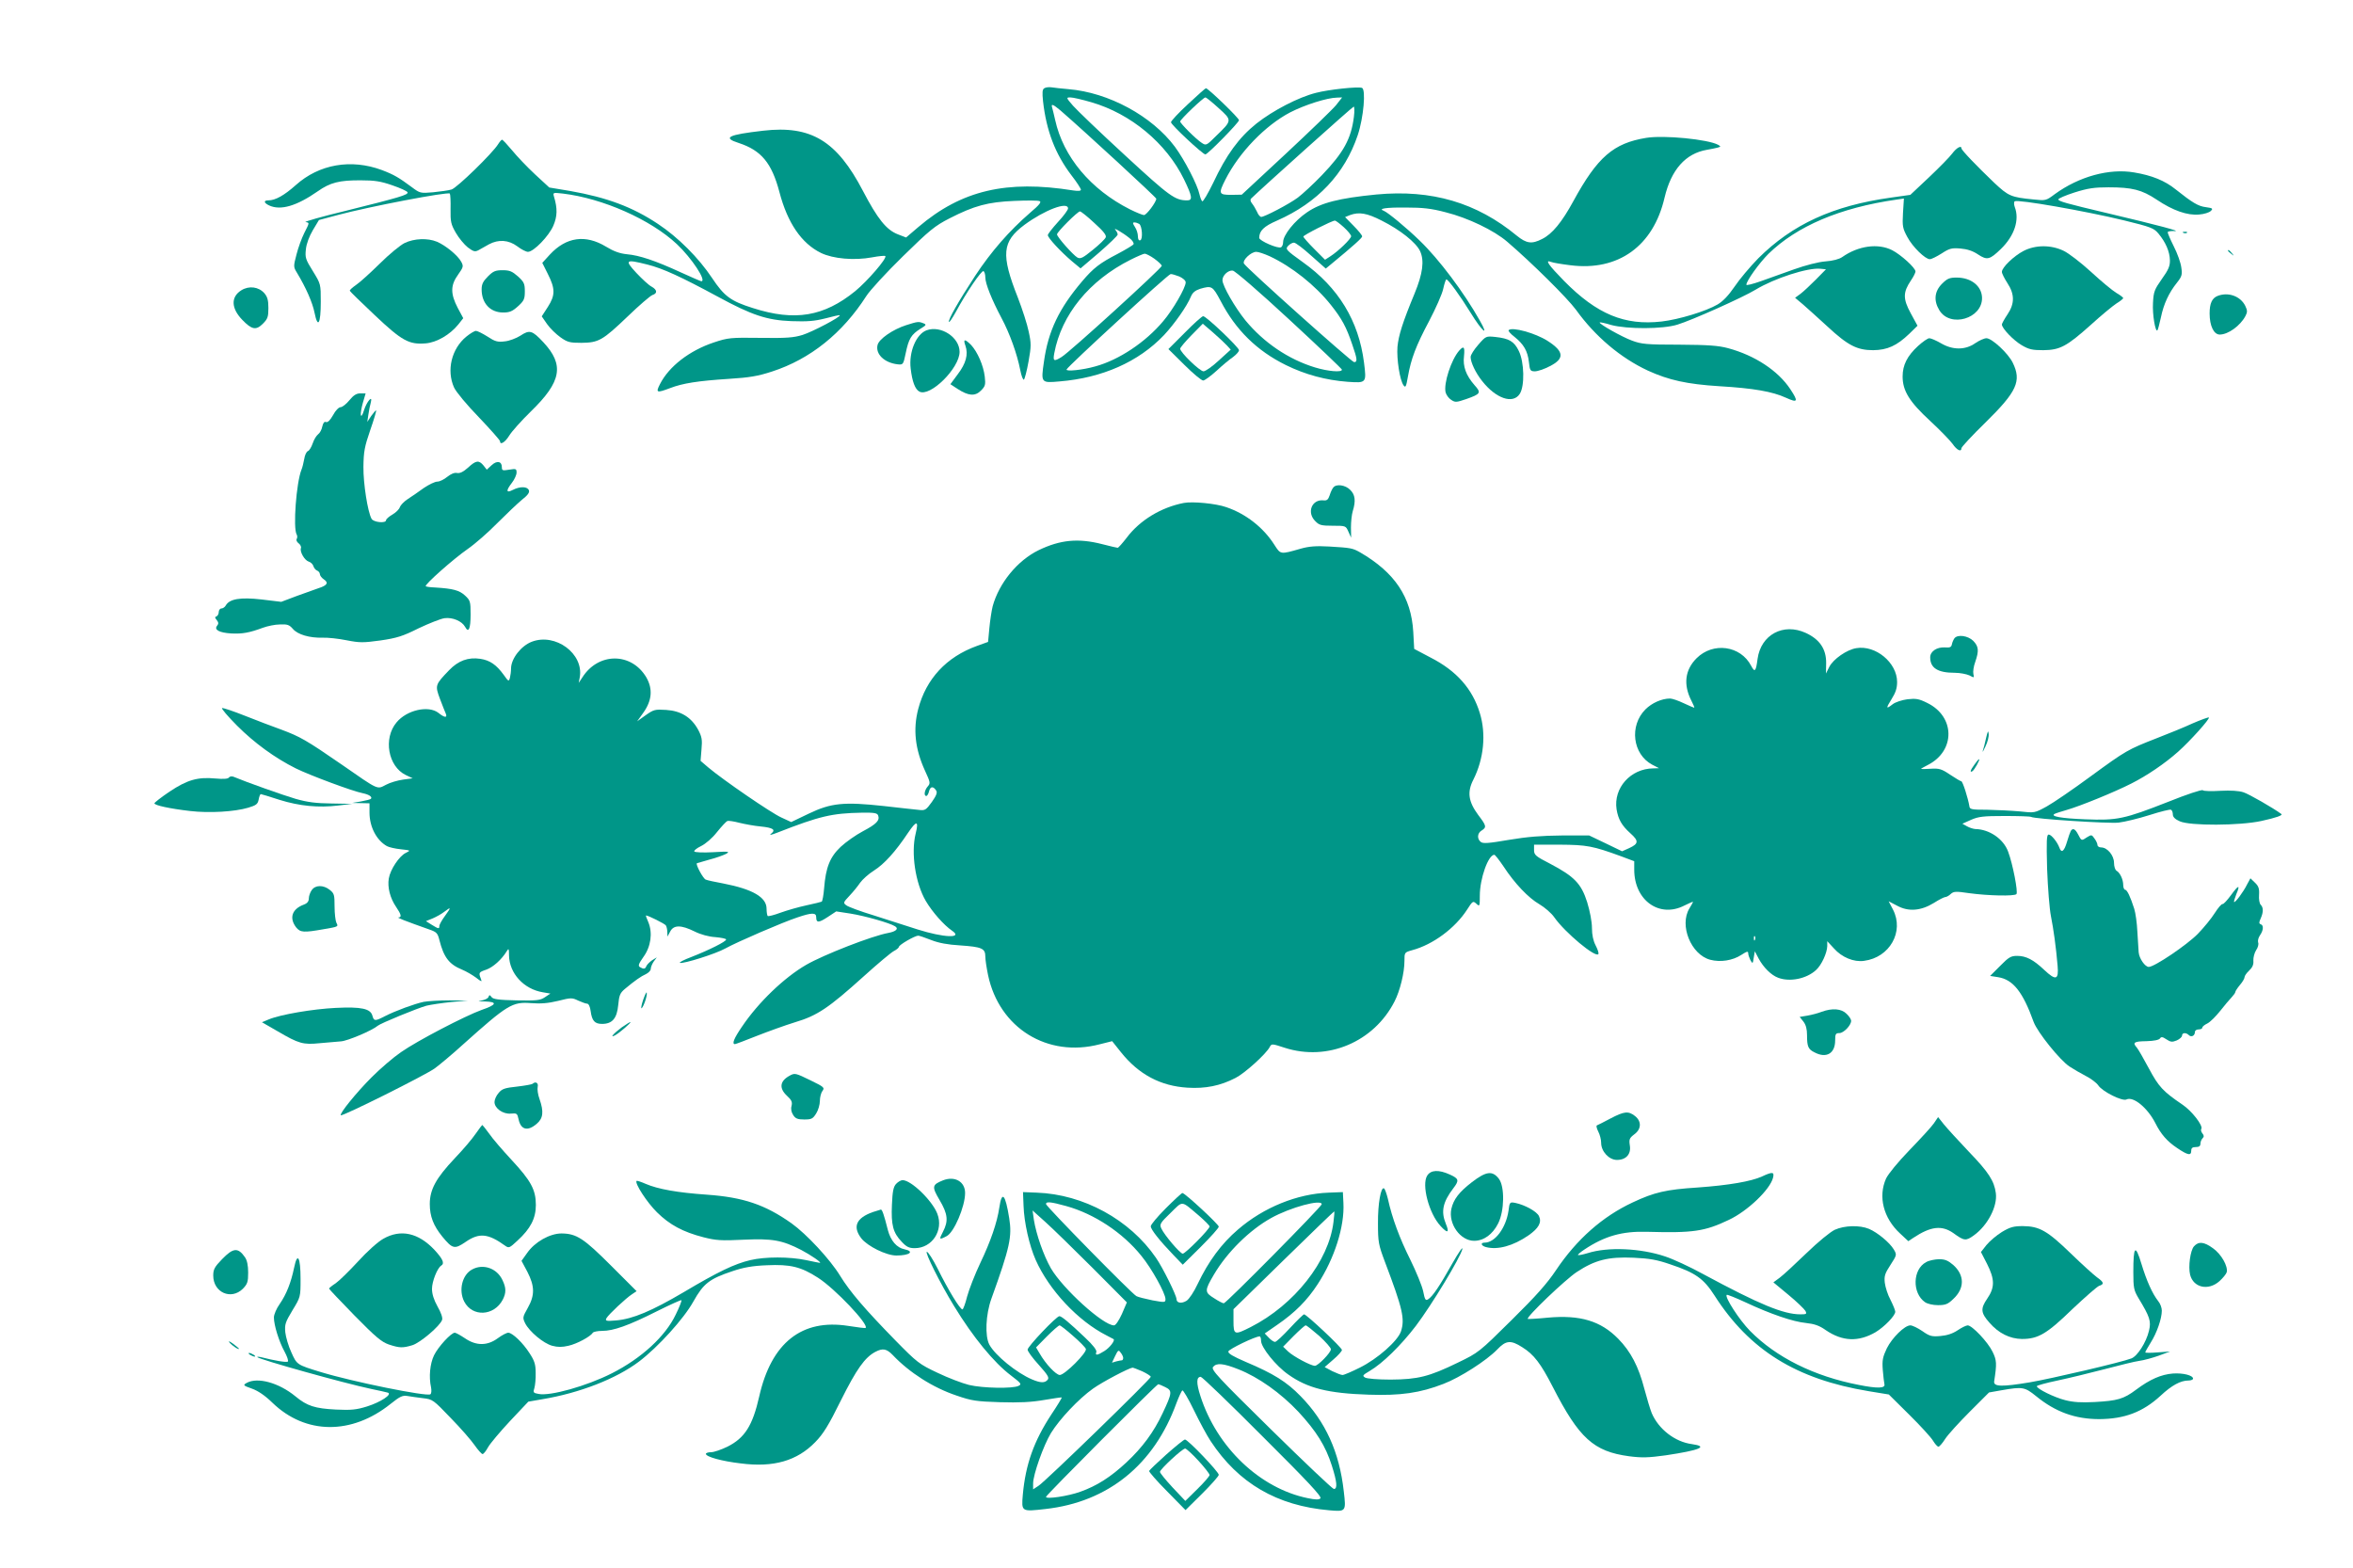
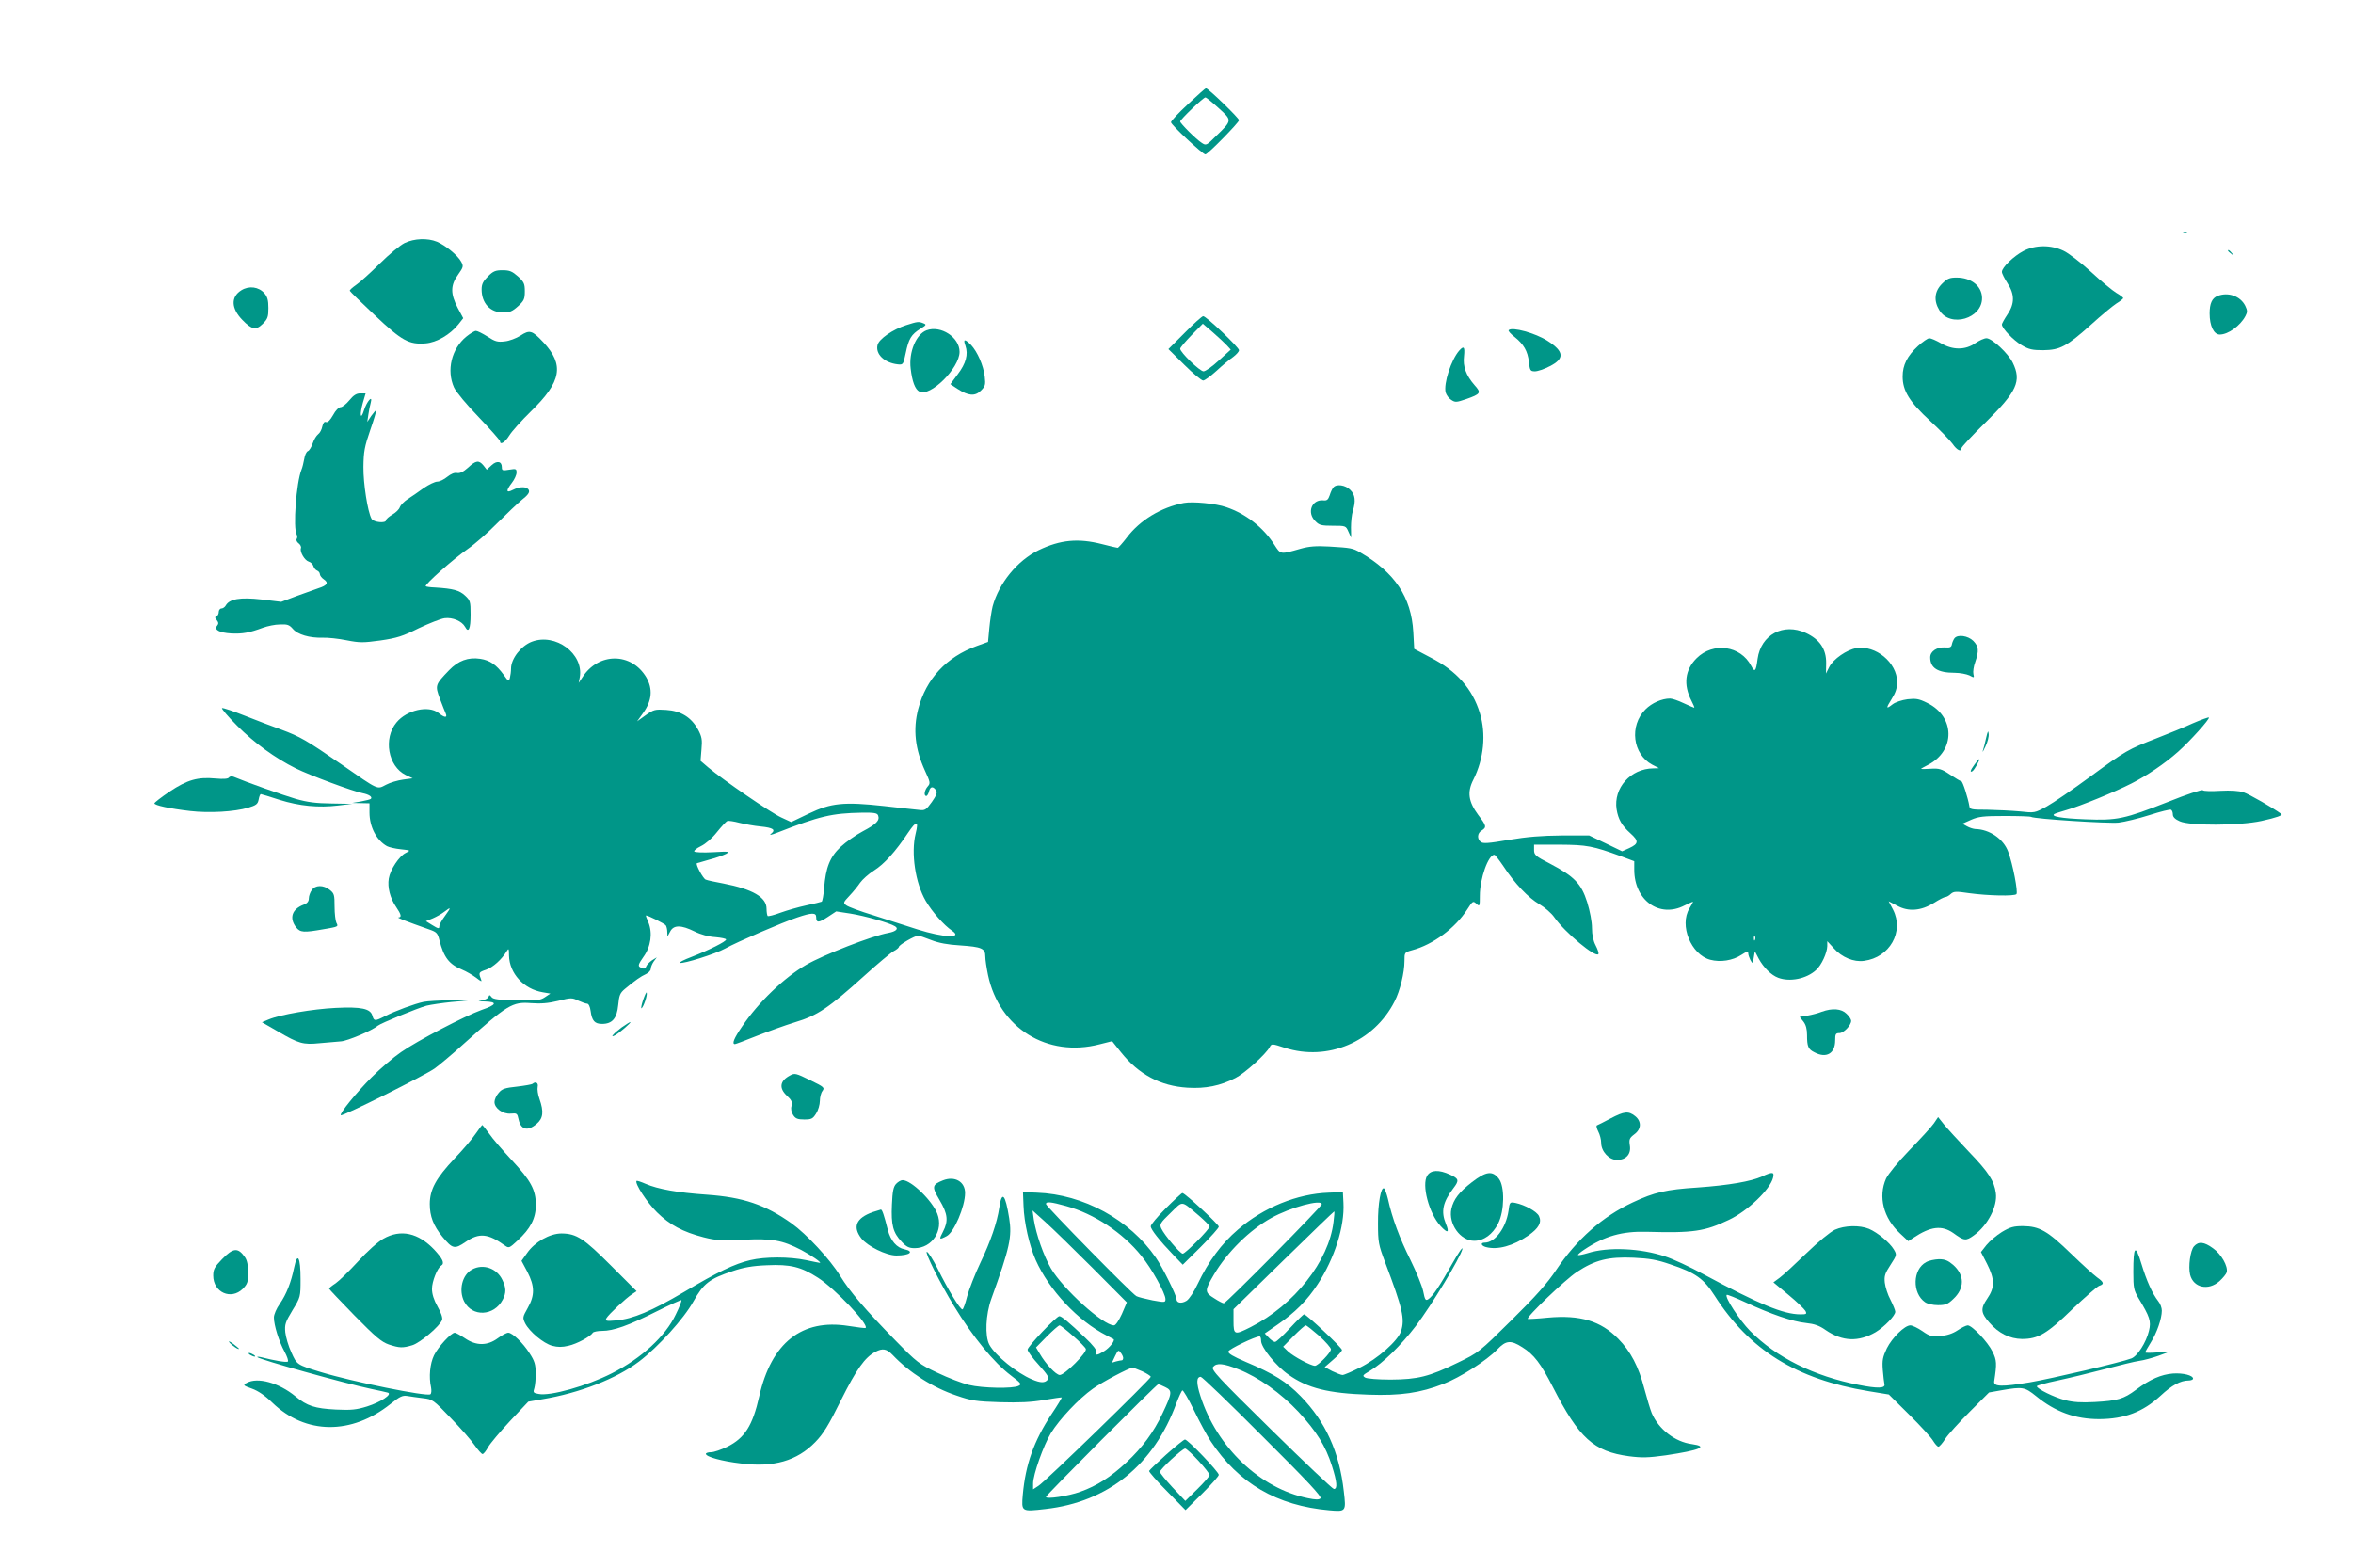
<svg xmlns="http://www.w3.org/2000/svg" version="1.0" width="1280pt" height="853pt" viewBox="0 0 1280 853" preserveAspectRatio="xMidYMid meet">
  <g transform="translate(0,853) scale(0.1,-0.1)" fill="#009688" stroke="none">
-     <path d="M5681 8050 c-11 -6 -12 -23 -7 -71 18 -160 66 -286 154 -402 29 -37 52 -73 52 -79 0 -7 -15 -8 -42 -4 -362 58 -607 1 -841 -198 l-68 -58 -44 17 c-63 24 -111 84 -191 237 -142 272 -282 357 -542 327 -192 -22 -224 -38 -133 -67 122 -40 179 -108 221 -267 44 -168 120 -279 226 -331 66 -32 182 -42 278 -24 37 7 69 10 72 7 11 -11 -97 -136 -164 -191 -170 -138 -328 -165 -556 -92 -121 38 -156 64 -222 163 -73 110 -186 223 -295 295 -138 92 -278 144 -477 179 l-114 19 -78 72 c-43 40 -99 99 -125 131 -26 31 -50 57 -54 57 -3 0 -13 -11 -21 -24 -29 -48 -225 -239 -254 -247 -16 -5 -61 -11 -100 -15 -69 -6 -72 -5 -116 28 -70 52 -97 68 -163 93 -167 62 -341 32 -468 -82 -63 -56 -111 -83 -149 -83 -28 0 -25 -14 5 -28 62 -28 148 -3 263 77 68 48 118 61 237 60 72 0 106 -5 169 -27 44 -15 81 -32 83 -38 5 -14 -44 -28 -337 -101 -129 -31 -227 -59 -218 -61 22 -4 23 -1 -7 -60 -14 -28 -33 -80 -42 -116 -17 -65 -17 -68 2 -99 50 -83 85 -163 96 -218 18 -89 34 -61 34 59 0 97 0 97 -43 167 -40 64 -43 74 -38 119 3 30 18 70 38 104 l33 55 105 28 c168 45 596 127 607 116 3 -4 5 -42 4 -84 -1 -70 2 -83 29 -130 16 -28 46 -64 65 -79 31 -23 39 -25 58 -15 12 7 38 21 57 32 52 28 107 24 154 -11 22 -17 48 -30 58 -30 31 0 114 86 138 142 22 51 23 94 4 157 -7 24 -7 24 48 18 217 -26 477 -141 620 -275 80 -75 164 -202 133 -202 -3 0 -54 22 -113 49 -137 63 -223 92 -292 98 -39 4 -72 16 -113 41 -112 68 -217 53 -306 -43 l-41 -45 30 -60 c41 -81 41 -116 0 -180 l-33 -51 29 -42 c16 -23 49 -55 73 -72 38 -27 51 -30 114 -30 94 1 115 13 253 145 62 60 122 111 133 115 29 9 26 29 -5 46 -14 7 -51 41 -82 74 -66 71 -60 76 59 46 85 -21 186 -68 384 -175 184 -100 267 -128 400 -133 88 -3 125 0 185 15 41 11 76 19 78 17 8 -8 -148 -90 -202 -107 -49 -15 -88 -18 -230 -16 -162 2 -175 1 -253 -25 -132 -44 -244 -130 -293 -227 -24 -47 -18 -49 56 -21 68 26 149 39 319 50 112 7 159 15 235 40 207 67 383 208 513 411 19 30 108 127 198 215 146 143 174 166 254 207 135 69 209 89 352 95 67 3 129 3 138 -1 12 -4 0 -20 -52 -64 -113 -98 -211 -210 -298 -342 -94 -144 -147 -238 -143 -251 2 -5 18 19 37 53 58 108 141 229 151 223 6 -3 10 -19 10 -34 0 -34 35 -121 88 -221 45 -84 85 -196 102 -283 6 -31 15 -55 20 -52 4 3 16 47 25 98 15 83 15 99 1 163 -8 40 -35 123 -59 185 -93 235 -86 305 36 396 110 81 237 129 237 89 0 -8 -25 -42 -55 -74 -30 -33 -55 -65 -55 -71 0 -15 71 -91 131 -142 l47 -39 101 86 c55 48 101 92 101 98 0 7 -6 18 -12 25 -17 18 39 -14 76 -44 16 -12 26 -28 22 -34 -4 -6 -43 -29 -86 -52 -97 -50 -132 -77 -193 -149 -126 -148 -185 -271 -208 -437 -17 -116 -16 -117 84 -108 233 19 430 106 569 252 57 61 125 157 147 211 9 21 23 32 50 41 63 18 67 16 111 -66 82 -158 197 -271 355 -349 106 -52 217 -82 336 -91 103 -7 103 -7 89 105 -29 227 -139 408 -333 546 -92 66 -96 71 -80 88 9 10 23 18 32 18 9 0 51 -32 94 -71 l79 -70 28 23 c125 103 170 144 170 152 0 6 -21 32 -47 58 l-46 47 27 11 c49 18 92 11 172 -30 100 -50 187 -119 209 -166 24 -52 15 -122 -30 -231 -65 -157 -87 -227 -93 -290 -5 -67 13 -182 33 -209 11 -15 14 -9 24 48 17 96 43 166 116 303 35 67 70 145 76 174 6 28 14 51 17 51 11 -1 73 -86 133 -183 62 -101 102 -134 49 -41 -86 153 -222 334 -327 435 -72 70 -174 154 -195 162 -34 12 11 19 119 18 93 0 139 -5 218 -26 120 -30 262 -98 334 -160 132 -113 327 -306 374 -370 105 -146 243 -262 391 -331 114 -52 213 -74 389 -85 186 -11 289 -29 363 -63 64 -29 68 -21 23 47 -66 100 -193 184 -339 223 -52 14 -107 18 -265 19 -179 0 -206 3 -257 22 -57 21 -182 92 -176 99 2 2 31 -4 63 -14 86 -23 280 -23 360 2 79 24 356 148 425 190 102 62 284 121 353 114 l30 -3 -54 -55 c-30 -30 -67 -65 -84 -78 l-30 -22 44 -37 c24 -21 84 -75 133 -120 111 -103 161 -128 248 -128 77 1 128 24 196 89 l45 44 -37 68 c-43 79 -42 114 1 178 14 20 25 43 25 49 0 20 -80 92 -127 116 -77 39 -184 24 -271 -37 -17 -12 -51 -21 -92 -24 -39 -3 -108 -21 -170 -43 -58 -21 -140 -50 -182 -65 -43 -15 -78 -24 -78 -19 0 21 70 118 120 168 155 151 389 251 696 295 l41 6 -5 -79 c-4 -72 -2 -83 24 -131 29 -54 97 -120 122 -120 9 0 37 14 64 31 43 28 55 31 103 27 36 -3 67 -13 95 -32 50 -33 64 -29 125 30 73 71 102 158 75 228 -5 14 -5 28 0 31 18 11 380 -52 595 -104 147 -36 162 -42 187 -72 39 -47 61 -98 62 -144 1 -32 -8 -53 -44 -103 -40 -57 -45 -69 -48 -130 -4 -62 13 -161 24 -149 3 3 11 34 19 70 15 73 43 134 88 190 26 33 29 43 23 82 -3 25 -21 76 -41 115 -19 38 -34 73 -33 77 2 5 19 7 38 6 37 -2 -82 30 -365 97 -229 54 -266 65 -268 75 -1 5 38 22 88 38 73 23 108 28 185 28 128 0 181 -13 262 -67 89 -60 168 -87 231 -81 27 2 55 11 63 19 14 13 11 16 -26 21 -42 5 -73 24 -165 97 -58 47 -129 76 -226 92 -135 23 -299 -22 -431 -118 -48 -36 -50 -36 -116 -29 -123 12 -136 18 -214 91 -93 89 -178 177 -178 187 0 18 -27 3 -50 -28 -14 -19 -71 -77 -127 -130 l-101 -95 -106 -15 c-315 -44 -535 -145 -721 -330 -45 -46 -103 -115 -129 -154 -33 -48 -62 -79 -92 -97 -65 -38 -211 -82 -305 -93 -202 -23 -352 40 -530 220 -87 89 -107 118 -71 104 9 -4 56 -12 105 -18 260 -33 451 104 512 368 36 152 114 240 230 260 22 4 49 9 59 12 17 5 18 6 3 15 -55 30 -295 54 -392 38 -178 -29 -265 -104 -396 -344 -62 -114 -115 -179 -170 -206 -56 -29 -85 -25 -138 18 -218 180 -463 252 -763 224 -204 -20 -302 -45 -378 -97 -68 -46 -130 -124 -130 -162 0 -12 -5 -25 -11 -28 -15 -10 -119 35 -119 51 0 38 25 63 97 94 220 97 368 254 439 465 32 96 45 249 23 257 -22 8 -181 -9 -250 -27 -96 -24 -234 -96 -324 -167 -95 -76 -164 -170 -236 -324 -28 -57 -54 -102 -59 -99 -4 3 -11 20 -15 38 -11 52 -81 187 -134 259 -125 167 -360 295 -579 313 -37 3 -78 8 -92 10 -14 2 -32 0 -39 -5z m255 -76 c215 -62 409 -223 505 -420 45 -93 48 -114 17 -114 -66 0 -95 21 -338 245 -135 124 -262 246 -283 270 -38 44 -38 45 -14 45 14 0 65 -12 113 -26z m1332 -16 c-18 -22 -141 -141 -273 -264 l-240 -223 -57 -1 c-68 0 -71 6 -32 83 75 148 217 295 353 366 80 41 200 79 254 80 l28 1 -33 -42z m-1499 -29 c136 -118 521 -473 521 -480 0 -18 -53 -89 -67 -89 -7 0 -42 14 -76 31 -214 108 -363 286 -407 486 -6 26 -13 56 -16 66 -8 25 3 21 45 -14z m1596 -35 c-15 -119 -56 -194 -174 -317 -47 -49 -106 -103 -131 -122 -47 -35 -181 -105 -199 -105 -6 0 -17 12 -23 28 -7 15 -19 35 -27 45 -9 11 -11 21 -5 27 63 61 551 499 558 500 4 0 5 -25 1 -56z m-1412 -577 c49 -44 67 -67 62 -78 -3 -9 -35 -40 -70 -68 -54 -44 -67 -51 -84 -42 -23 13 -111 112 -111 126 0 13 112 125 125 125 5 0 41 -28 78 -63z m1357 -23 c22 -20 40 -42 40 -49 0 -14 -70 -82 -114 -110 l-28 -18 -59 59 c-32 32 -59 63 -59 67 0 8 156 87 172 87 4 0 26 -16 48 -36z m-1113 18 c16 -10 21 -84 6 -89 -8 -3 -13 5 -13 22 0 14 -7 37 -16 50 -13 20 -13 25 -3 25 8 0 19 -4 26 -8z m710 -176 c121 -57 248 -158 333 -265 59 -74 84 -120 116 -215 28 -80 29 -96 10 -96 -13 0 -585 511 -599 536 -10 18 38 64 67 64 12 0 44 -11 73 -24z m-628 -13 c22 -16 40 -33 41 -39 0 -13 -499 -468 -545 -496 -42 -26 -48 -23 -40 20 39 210 190 396 415 509 36 18 71 33 77 33 7 0 31 -12 52 -27z m735 -332 c157 -145 286 -268 286 -272 0 -16 -77 -9 -146 12 -145 44 -279 135 -379 256 -56 69 -125 188 -125 219 0 26 31 55 56 52 13 -2 144 -115 308 -267z m-599 235 c20 -9 35 -22 35 -32 0 -29 -69 -149 -123 -212 -96 -114 -240 -210 -368 -245 -70 -20 -161 -29 -157 -17 6 17 553 519 566 519 7 1 28 -6 47 -13z" />
    <path d="M6463 7964 c-51 -47 -93 -92 -93 -99 0 -14 173 -175 187 -175 13 0 183 174 183 186 0 12 -168 174 -180 174 -3 0 -47 -39 -97 -86z m166 -22 c74 -67 75 -66 -13 -151 -53 -53 -55 -54 -79 -38 -30 19 -117 106 -117 116 0 11 126 131 137 131 5 0 37 -26 72 -58z" />
    <path d="M11878 7263 c7 -3 16 -2 19 1 4 3 -2 6 -13 5 -11 0 -14 -3 -6 -6z" />
    <path d="M2201 7208 c-24 -12 -85 -62 -135 -112 -51 -50 -108 -102 -129 -116 -20 -14 -36 -28 -34 -32 1 -4 62 -63 135 -132 149 -141 187 -161 277 -154 61 5 133 47 179 104 l26 33 -30 56 c-40 77 -40 123 2 181 29 41 30 46 17 70 -18 34 -85 89 -132 109 -51 21 -124 18 -176 -7z" />
    <path d="M11008 7165 c-54 -28 -118 -90 -118 -114 0 -9 14 -36 30 -61 40 -61 40 -112 0 -171 -16 -24 -30 -49 -30 -54 0 -21 62 -86 108 -113 39 -23 58 -27 117 -27 91 1 127 20 259 138 56 51 119 103 139 116 20 12 37 26 37 29 0 4 -17 17 -38 29 -20 12 -82 63 -137 114 -56 51 -122 102 -150 115 -69 33 -153 32 -217 -1z" />
    <path d="M12120 7166 c0 -2 8 -10 18 -17 15 -13 16 -12 3 4 -13 16 -21 21 -21 13z" />
    <path d="M2654 7026 c-26 -26 -34 -42 -34 -70 0 -76 47 -126 117 -126 35 0 50 6 81 34 33 30 37 40 37 81 0 41 -4 51 -37 81 -32 28 -45 34 -84 34 -39 0 -51 -5 -80 -34z" />
    <path d="M10564 6986 c-41 -41 -46 -92 -14 -144 59 -97 235 -45 232 69 -2 63 -59 109 -138 109 -39 0 -51 -5 -80 -34z" />
    <path d="M1313 6951 c-58 -36 -56 -98 5 -161 52 -54 75 -58 112 -21 26 26 30 37 30 85 0 43 -5 61 -22 81 -31 35 -83 42 -125 16z" />
    <path d="M12063 6920 c-30 -12 -43 -41 -43 -95 0 -68 23 -115 55 -115 46 0 112 48 140 101 11 21 11 30 -1 55 -26 53 -93 77 -151 54z" />
    <path d="M6445 6720 l-89 -89 87 -86 c47 -47 93 -85 102 -85 8 0 41 24 73 53 31 29 72 63 90 75 17 13 32 29 32 37 0 15 -178 185 -195 185 -6 0 -51 -40 -100 -90z m230 -70 l20 -22 -65 -59 c-35 -33 -73 -59 -83 -59 -20 0 -127 103 -127 123 0 6 28 39 62 74 l61 62 56 -48 c31 -27 65 -59 76 -71z" />
    <path d="M4929 6761 c-72 -23 -147 -75 -155 -107 -13 -50 37 -98 110 -106 29 -3 30 -1 43 61 16 78 30 101 79 132 33 20 35 23 18 30 -27 11 -32 10 -95 -10z" />
    <path d="M5040 6733 c-56 -21 -97 -118 -86 -208 8 -70 24 -113 47 -125 58 -32 219 127 219 216 0 79 -102 146 -180 117z" />
    <path d="M8207 6734 c-4 -4 10 -20 31 -36 51 -41 72 -77 79 -137 5 -47 8 -51 33 -51 14 0 51 12 81 28 81 41 78 80 -13 138 -66 42 -192 77 -211 58z" />
    <path d="M2537 6699 c-81 -66 -109 -184 -67 -277 11 -24 69 -94 135 -162 63 -66 115 -125 115 -130 0 -23 27 -7 50 30 13 22 66 81 118 132 167 162 183 253 67 377 -60 64 -74 68 -124 35 -22 -14 -61 -29 -85 -31 -39 -5 -53 -1 -94 26 -27 17 -55 31 -63 31 -8 0 -31 -14 -52 -31z" />
-     <path d="M8042 6655 c-23 -26 -42 -56 -42 -67 0 -29 27 -86 62 -130 75 -96 168 -128 205 -71 28 42 25 174 -5 234 -25 52 -53 68 -128 76 -50 5 -51 5 -92 -42z" />
    <path d="M10434 6648 c-59 -54 -84 -104 -84 -166 0 -78 37 -138 150 -242 54 -50 109 -107 122 -125 23 -34 48 -46 48 -23 0 6 59 70 131 140 171 168 197 225 148 325 -25 51 -113 133 -143 133 -12 0 -39 -12 -61 -27 -54 -38 -123 -38 -187 0 -26 15 -54 27 -63 27 -8 0 -36 -19 -61 -42z" />
    <path d="M5252 6649 c16 -47 3 -96 -42 -155 l-40 -54 38 -25 c60 -39 96 -42 128 -10 24 24 26 32 21 76 -7 61 -40 135 -74 172 -35 35 -45 34 -31 -4z" />
    <path d="M7938 6623 c-44 -50 -86 -180 -74 -228 4 -14 17 -32 30 -40 22 -15 29 -14 82 4 79 28 83 34 45 76 -46 53 -64 101 -57 158 5 50 -1 58 -26 30z" />
    <path d="M1901 6353 c-17 -21 -39 -38 -48 -38 -10 0 -28 -18 -41 -43 -16 -28 -29 -41 -38 -38 -10 4 -16 -4 -21 -25 -3 -16 -13 -35 -23 -42 -9 -7 -22 -28 -29 -49 -7 -20 -18 -39 -26 -42 -8 -3 -17 -22 -20 -43 -4 -21 -10 -47 -15 -58 -28 -69 -47 -319 -26 -353 4 -7 4 -17 0 -24 -4 -6 1 -17 11 -24 9 -7 15 -19 12 -26 -7 -20 20 -66 42 -73 11 -3 23 -14 26 -25 3 -10 12 -21 20 -24 8 -3 15 -12 15 -19 0 -8 10 -21 22 -29 27 -18 18 -33 -30 -48 -20 -7 -74 -26 -120 -43 l-82 -31 -108 13 c-115 13 -174 3 -194 -33 -5 -9 -16 -16 -23 -16 -8 0 -15 -9 -15 -19 0 -11 -6 -21 -12 -24 -10 -3 -10 -7 1 -20 10 -13 11 -20 2 -31 -18 -22 12 -38 77 -42 61 -3 99 4 172 31 25 9 66 18 93 18 40 2 51 -2 70 -24 26 -31 91 -50 162 -48 28 1 86 -5 130 -14 72 -14 90 -14 185 -1 89 13 121 23 207 66 57 27 120 52 141 55 44 6 95 -16 112 -47 19 -36 30 -11 30 67 0 71 -2 77 -30 103 -31 29 -66 38 -162 44 -26 1 -50 4 -52 7 -8 8 151 149 229 203 39 27 111 90 160 140 50 50 110 107 134 127 32 25 43 40 38 52 -8 21 -48 22 -87 2 -37 -19 -39 -5 -5 39 14 18 25 43 25 55 0 21 -3 22 -40 16 -36 -6 -40 -5 -40 14 0 32 -27 37 -56 10 l-26 -24 -18 23 c-25 30 -41 28 -84 -12 -26 -23 -44 -32 -60 -29 -14 3 -33 -5 -53 -21 -17 -14 -41 -26 -54 -26 -13 0 -46 -16 -74 -35 -27 -20 -67 -47 -87 -60 -20 -13 -39 -33 -43 -44 -3 -11 -21 -29 -40 -40 -19 -11 -35 -25 -35 -31 0 -18 -68 -12 -79 8 -21 39 -45 192 -44 282 1 83 6 110 37 200 20 57 34 105 32 107 -2 2 -13 -11 -26 -29 l-22 -33 6 40 c3 22 9 51 13 65 12 45 -22 6 -37 -42 -8 -26 -15 -36 -17 -26 -2 9 3 39 11 67 l15 51 -29 0 c-21 0 -37 -10 -59 -37z" />
    <path d="M7253 5878 c-6 -7 -15 -26 -20 -43 -8 -23 -15 -29 -33 -27 -64 7 -93 -66 -45 -113 21 -22 33 -25 95 -25 70 0 71 0 85 -32 l15 -33 -1 55 c0 30 4 71 10 90 17 55 13 89 -14 115 -26 27 -76 34 -92 13z" />
    <path d="M6440 5794 c-124 -24 -239 -94 -310 -188 -24 -31 -46 -56 -50 -56 -4 0 -42 9 -85 20 -129 33 -227 24 -345 -33 -115 -56 -215 -178 -250 -305 -6 -24 -14 -77 -18 -119 l-7 -75 -61 -22 c-166 -60 -276 -179 -319 -343 -29 -111 -17 -218 37 -336 29 -63 30 -68 15 -85 -18 -20 -23 -52 -8 -52 5 0 12 12 15 26 7 27 23 28 39 3 7 -11 0 -28 -24 -62 -31 -43 -37 -47 -69 -43 -19 2 -105 11 -190 21 -220 24 -289 17 -410 -41 l-96 -46 -54 25 c-54 24 -315 203 -397 272 l-42 36 5 62 c5 53 2 69 -18 107 -37 68 -94 103 -174 108 -61 4 -68 2 -112 -29 l-46 -33 33 46 c48 67 53 130 17 193 -81 137 -261 137 -348 0 l-20 -30 6 31 c22 128 -132 242 -261 193 -58 -22 -113 -92 -113 -146 0 -15 -3 -38 -6 -50 -6 -22 -8 -21 -34 16 -40 55 -75 79 -127 87 -66 10 -120 -10 -170 -62 -76 -79 -77 -82 -50 -155 13 -35 28 -72 32 -81 10 -24 -7 -23 -40 4 -54 42 -172 16 -228 -52 -73 -87 -46 -239 50 -286 l38 -18 -52 -7 c-29 -4 -71 -16 -93 -28 -50 -26 -37 -32 -240 109 -194 134 -228 153 -330 191 -45 16 -134 50 -197 75 -63 25 -119 44 -125 42 -5 -2 31 -45 82 -96 94 -94 205 -175 319 -232 77 -38 311 -125 364 -135 35 -7 55 -21 44 -31 -3 -3 -27 -9 -54 -14 l-48 -8 48 -1 47 -1 0 -50 c0 -78 38 -151 95 -183 11 -6 45 -14 75 -17 55 -6 55 -6 27 -20 -35 -17 -84 -90 -92 -139 -8 -48 7 -107 40 -155 28 -41 31 -56 13 -57 -12 0 36 -19 169 -66 38 -13 44 -20 53 -56 24 -95 53 -133 124 -162 22 -9 56 -29 75 -43 31 -24 34 -25 27 -7 -13 34 -12 36 29 50 37 13 84 55 112 101 10 17 12 14 12 -24 2 -97 80 -183 184 -200 l41 -7 -30 -20 c-25 -17 -44 -19 -154 -17 -96 2 -128 6 -136 18 -10 13 -12 13 -17 0 -3 -8 -21 -16 -39 -19 -23 -3 -17 -4 20 -5 70 -2 64 -18 -18 -46 -89 -32 -349 -167 -439 -230 -41 -28 -112 -89 -159 -136 -83 -83 -177 -199 -168 -207 7 -8 460 218 511 255 27 20 98 79 156 132 239 214 266 231 367 223 54 -4 93 -1 147 12 71 18 77 18 110 2 20 -9 42 -17 49 -17 8 0 16 -16 19 -40 7 -53 22 -70 62 -70 56 0 81 30 88 102 5 54 10 66 36 88 55 46 88 69 115 81 14 7 26 19 26 28 0 9 7 27 16 40 l17 23 -26 -16 c-14 -10 -28 -24 -31 -32 -6 -16 -15 -17 -35 -5 -11 7 -7 18 19 55 41 56 51 131 27 189 -9 20 -15 37 -13 37 12 0 102 -45 108 -54 4 -6 8 -22 8 -36 l1 -25 15 28 c19 36 59 36 132 0 34 -17 78 -29 114 -31 32 -3 58 -8 58 -13 0 -11 -92 -57 -189 -95 -40 -15 -69 -30 -62 -32 19 -6 194 49 246 78 65 36 313 143 392 169 79 27 103 27 103 2 0 -32 13 -32 62 0 l47 31 78 -12 c76 -12 214 -51 242 -69 21 -13 6 -28 -36 -36 -89 -16 -353 -119 -448 -174 -119 -69 -259 -203 -348 -335 -44 -64 -57 -96 -39 -96 4 0 57 20 117 44 61 24 155 58 210 75 121 36 182 77 375 251 74 67 147 128 162 136 16 8 28 19 28 23 0 11 87 61 105 61 6 0 38 -11 71 -24 41 -16 89 -25 157 -29 117 -8 137 -16 137 -60 0 -18 7 -63 15 -102 61 -288 323 -450 607 -376 l68 17 47 -59 c97 -122 216 -185 363 -194 97 -6 178 10 261 53 50 25 166 130 186 168 10 19 12 19 82 -4 233 -75 485 32 597 252 30 58 54 157 54 220 0 47 0 47 42 59 113 30 234 120 299 221 30 47 32 48 50 32 18 -17 19 -15 19 43 0 94 46 223 79 223 4 0 26 -28 49 -62 62 -95 137 -173 196 -207 29 -17 66 -49 81 -71 58 -83 226 -223 240 -200 3 5 -4 26 -15 47 -13 25 -20 57 -20 95 0 34 -11 91 -26 140 -32 101 -70 140 -201 209 -80 41 -88 48 -88 75 l0 29 140 0 c147 -1 180 -7 333 -63 l72 -27 0 -46 c0 -167 137 -265 273 -195 26 13 47 22 47 20 0 -2 -9 -18 -20 -36 -56 -92 9 -251 113 -279 56 -15 123 -4 169 26 31 20 38 22 38 9 0 -8 6 -25 12 -37 12 -21 13 -21 18 13 l6 35 21 -40 c26 -48 68 -90 106 -104 63 -24 154 -6 206 42 30 27 60 93 61 130 l0 27 36 -39 c43 -49 109 -76 164 -68 140 18 219 159 158 278 l-24 46 46 -24 c62 -34 130 -28 200 15 28 18 56 32 62 32 6 0 20 7 30 17 16 14 27 15 101 4 103 -14 245 -17 256 -5 10 10 -20 165 -45 231 -25 69 -102 122 -179 123 -11 1 -31 7 -45 15 l-25 14 47 21 c41 18 67 21 183 21 75 0 139 -2 144 -5 17 -11 421 -37 476 -31 33 4 108 22 168 41 59 19 112 32 117 29 6 -3 10 -15 10 -26 0 -13 12 -26 38 -37 55 -25 325 -24 444 2 82 18 118 31 108 38 -43 32 -177 109 -206 118 -24 8 -69 11 -125 8 -48 -3 -91 -2 -96 3 -5 5 -89 -23 -186 -62 -242 -95 -279 -103 -454 -96 -130 5 -190 16 -167 29 5 3 35 13 67 22 73 21 260 97 352 144 83 42 180 107 254 173 64 57 174 179 167 186 -2 2 -42 -12 -88 -32 -45 -21 -134 -57 -196 -81 -156 -61 -166 -66 -360 -208 -95 -70 -202 -143 -238 -163 -66 -36 -66 -36 -147 -27 -45 4 -125 8 -177 9 -87 0 -95 2 -97 20 -7 42 -36 135 -44 135 -4 0 -31 16 -61 36 -46 31 -59 35 -106 32 -28 -2 -52 -2 -52 -1 0 2 17 11 38 22 150 77 148 263 -4 337 -46 23 -62 25 -108 20 -30 -4 -66 -16 -80 -27 -37 -29 -38 -23 -6 28 22 35 30 59 30 93 0 105 -117 202 -222 184 -51 -8 -125 -59 -147 -102 l-18 -36 1 56 c1 77 -35 130 -111 165 -122 56 -244 -10 -262 -141 -9 -69 -15 -76 -35 -38 -57 110 -207 131 -297 41 -63 -63 -73 -143 -28 -231 11 -21 18 -38 15 -38 -2 0 -28 11 -58 25 -29 14 -62 25 -73 25 -45 0 -99 -24 -134 -59 -89 -89 -70 -244 37 -301 l37 -19 -31 -1 c-124 -1 -218 -107 -200 -223 9 -54 28 -88 75 -130 47 -42 45 -57 -7 -81 l-38 -17 -89 43 -90 43 -150 0 c-110 -1 -187 -7 -288 -24 -110 -19 -140 -21 -152 -11 -21 17 -19 48 5 62 28 18 26 26 -19 85 -53 72 -61 124 -26 192 57 113 70 249 35 362 -40 132 -127 230 -268 302 l-89 47 -5 92 c-11 190 -100 323 -289 433 -41 23 -49 25 -169 32 -72 4 -109 1 -155 -12 -112 -32 -108 -32 -143 22 -60 94 -155 168 -261 204 -56 20 -183 32 -231 23z m-1663 -1700 c10 -27 -9 -47 -83 -86 -38 -20 -92 -58 -121 -85 -58 -55 -81 -111 -90 -226 -3 -37 -9 -69 -13 -72 -4 -2 -41 -11 -83 -20 -42 -9 -105 -27 -141 -40 -35 -13 -66 -21 -70 -18 -3 4 -6 22 -6 40 0 62 -76 106 -236 137 -44 8 -86 17 -95 21 -14 5 -56 83 -48 89 2 1 33 10 69 20 36 9 76 24 90 31 22 13 15 14 -71 9 -54 -3 -99 -1 -102 4 -4 4 13 18 36 29 25 12 62 44 87 76 25 31 50 58 57 61 6 2 35 -2 65 -10 29 -7 81 -17 116 -20 69 -7 84 -18 56 -40 -12 -9 3 -6 36 7 230 90 296 105 458 108 68 1 84 -2 89 -15z m204 -99 c-26 -105 -2 -268 55 -366 36 -61 99 -132 143 -162 63 -43 -46 -38 -188 7 -58 19 -165 53 -237 76 -73 22 -140 47 -150 55 -18 13 -17 16 17 52 20 21 46 53 58 71 13 18 46 48 75 66 57 36 118 104 186 206 46 68 59 67 41 -5z m-2560 -447 c-17 -23 -31 -48 -31 -55 0 -17 -4 -17 -41 6 l-32 20 37 15 c21 9 49 25 63 36 38 29 38 25 4 -22z m7126 -130 c-3 -8 -6 -5 -6 6 -1 11 2 17 5 13 3 -3 4 -12 1 -19z" />
    <path d="M10632 5058 c-5 -7 -12 -22 -14 -33 -3 -16 -11 -19 -37 -17 -44 3 -81 -21 -81 -54 0 -58 41 -84 134 -84 28 0 63 -7 79 -14 26 -14 27 -14 22 7 -3 12 1 42 10 66 21 61 19 84 -11 115 -29 28 -84 36 -102 14z" />
    <path d="M10804 4515 c-6 -27 -14 -59 -18 -70 -3 -11 3 -1 14 23 12 24 20 55 18 70 -2 21 -5 16 -14 -23z" />
    <path d="M10741 4371 c-23 -31 -27 -46 -11 -36 11 7 43 65 36 65 -3 0 -14 -13 -25 -29z" />
    <path d="M1245 4300 c-5 -7 -29 -9 -73 -5 -96 9 -153 -7 -249 -71 -46 -31 -83 -60 -83 -64 0 -11 83 -29 195 -42 104 -12 241 -4 315 18 43 13 52 19 57 44 3 17 8 30 12 30 3 0 49 -14 101 -31 109 -34 212 -44 320 -31 l75 9 -111 2 c-86 1 -131 7 -195 25 -68 20 -266 90 -340 121 -10 3 -20 1 -24 -5z" />
-     <path d="M11265 4010 c-3 -5 -13 -32 -21 -60 -15 -51 -30 -63 -41 -32 -11 31 -44 72 -58 72 -12 0 -13 -31 -9 -187 4 -104 13 -219 21 -258 14 -71 27 -163 36 -268 7 -78 -9 -83 -72 -24 -60 57 -100 77 -148 77 -34 0 -46 -7 -93 -55 l-54 -54 44 -7 c81 -13 134 -80 193 -244 21 -56 143 -208 195 -242 21 -14 61 -37 88 -51 28 -14 58 -37 68 -51 22 -34 132 -89 154 -77 37 18 114 -45 157 -129 30 -60 64 -99 118 -135 59 -40 77 -43 77 -15 0 15 7 20 25 20 17 0 25 5 25 18 0 10 5 23 12 30 8 8 8 15 -1 26 -7 8 -10 20 -6 25 10 18 -52 98 -103 132 -106 72 -129 97 -182 196 -29 54 -58 105 -66 114 -25 28 -15 34 52 35 42 1 69 7 74 15 7 10 14 9 35 -5 23 -15 31 -16 56 -6 16 7 29 19 29 26 0 17 22 18 37 3 13 -13 33 -4 33 17 0 8 9 14 20 14 11 0 20 4 20 9 0 6 12 16 27 23 15 7 46 38 70 68 24 30 52 64 63 75 11 12 20 24 20 29 0 4 11 21 25 38 14 16 25 35 25 42 0 7 11 23 25 36 18 17 25 33 23 54 -1 17 6 43 15 57 10 14 15 33 11 42 -3 9 1 26 10 39 19 27 21 55 4 60 -10 4 -10 10 0 32 15 34 15 59 0 74 -7 7 -11 31 -9 55 2 34 -3 47 -23 66 l-24 23 -18 -33 c-20 -41 -65 -101 -71 -96 -2 2 4 21 12 42 23 54 13 53 -29 -5 -20 -27 -40 -49 -45 -48 -6 2 -25 -21 -43 -49 -18 -29 -60 -80 -92 -113 -60 -61 -236 -180 -267 -180 -20 0 -52 45 -55 80 -1 14 -4 64 -7 111 -2 47 -10 103 -17 125 -21 66 -39 104 -50 104 -5 0 -10 12 -10 26 0 29 -17 66 -36 77 -8 4 -14 24 -14 43 0 40 -36 84 -70 84 -11 0 -20 6 -20 13 0 7 -7 23 -16 35 -15 22 -17 22 -40 8 -31 -21 -31 -21 -49 14 -16 31 -29 37 -40 20z" />
    <path d="M1696 3688 c-9 -12 -16 -33 -16 -45 0 -16 -8 -27 -27 -34 -65 -24 -81 -73 -42 -124 23 -28 41 -29 149 -10 82 14 81 14 70 35 -5 10 -10 50 -10 89 0 63 -2 71 -26 90 -35 28 -79 27 -98 -1z" />
    <path d="M3498 3089 c-9 -27 -12 -47 -8 -44 11 7 33 72 28 85 -2 5 -10 -13 -20 -41z" />
    <path d="M2305 3080 c-48 -10 -155 -49 -213 -79 -52 -27 -58 -26 -66 3 -10 39 -60 50 -200 43 -124 -6 -301 -36 -365 -63 l-36 -15 85 -49 c116 -68 139 -74 229 -65 42 4 94 8 116 10 34 2 168 58 200 85 17 14 217 96 265 109 25 6 86 15 135 20 l90 8 -100 1 c-55 0 -118 -4 -140 -8z" />
    <path d="M9910 3026 c-20 -8 -55 -17 -78 -21 l-42 -7 20 -25 c14 -18 20 -41 20 -74 0 -62 6 -77 41 -94 64 -34 112 -6 112 65 0 35 3 40 23 40 23 0 64 42 64 67 0 8 -11 25 -25 38 -28 28 -77 32 -135 11z" />
    <path d="M3382 2941 c-44 -33 -68 -60 -36 -43 24 13 91 71 83 72 -3 0 -24 -13 -47 -29z" />
    <path d="M4295 2678 c-53 -29 -58 -68 -14 -109 25 -23 30 -34 25 -55 -5 -17 -1 -35 9 -50 12 -19 24 -24 60 -24 40 0 47 4 65 33 11 17 20 48 20 68 0 19 6 44 14 54 13 18 9 22 -63 57 -84 41 -87 42 -116 26z" />
    <path d="M2897 2634 c-3 -3 -41 -10 -84 -15 -66 -7 -82 -12 -100 -34 -13 -14 -23 -37 -23 -50 0 -34 46 -67 89 -63 33 3 35 1 42 -31 12 -57 49 -67 98 -25 36 30 40 66 16 135 -9 24 -13 54 -10 67 5 21 -12 31 -28 16z" />
    <path d="M8760 2445 c-36 -19 -69 -36 -73 -37 -5 -2 -1 -17 7 -33 9 -17 16 -44 16 -62 0 -47 43 -93 86 -93 50 0 78 32 70 79 -5 33 -2 40 24 60 39 28 41 71 4 100 -36 28 -58 26 -134 -14z" />
    <path d="M10520 2419 c-13 -19 -73 -84 -132 -145 -63 -65 -116 -130 -128 -155 -44 -98 -15 -215 76 -299 l45 -42 27 18 c95 63 155 70 218 26 59 -43 68 -44 112 -12 75 54 129 158 119 230 -9 66 -39 113 -147 225 -58 61 -119 128 -136 149 l-31 39 -23 -34z" />
    <path d="M2588 2363 c-18 -27 -69 -87 -115 -135 -101 -107 -135 -169 -135 -248 0 -67 20 -118 68 -177 56 -68 67 -70 127 -29 74 51 122 46 214 -20 21 -15 24 -14 68 27 71 65 100 121 100 194 0 83 -27 132 -133 246 -48 52 -103 115 -121 142 -19 26 -36 47 -37 47 -2 0 -18 -21 -36 -47z" />
    <path d="M7764 2135 c-32 -49 9 -206 72 -274 39 -43 50 -38 29 12 -27 66 -17 117 41 193 33 43 30 52 -18 74 -61 28 -104 26 -124 -5z" />
    <path d="M8007 2099 c-70 -54 -100 -93 -112 -146 -17 -81 49 -173 124 -173 53 0 101 35 131 95 34 68 36 199 4 242 -35 46 -69 42 -147 -18z" />
    <path d="M9585 2130 c-59 -27 -182 -48 -350 -60 -172 -11 -236 -26 -353 -81 -165 -77 -305 -201 -417 -368 -48 -72 -109 -141 -242 -272 -177 -175 -179 -177 -293 -232 -156 -76 -217 -91 -365 -92 -70 0 -128 5 -139 11 -16 10 -14 13 25 36 70 41 170 139 251 245 85 112 243 373 253 418 4 17 -21 -19 -55 -79 -69 -123 -107 -179 -131 -194 -14 -9 -18 -3 -27 43 -6 29 -38 107 -70 172 -58 116 -99 226 -122 331 -7 28 -16 54 -21 57 -17 11 -34 -83 -33 -190 0 -102 3 -117 38 -210 97 -256 109 -310 87 -378 -18 -52 -127 -149 -224 -197 -44 -22 -86 -40 -94 -40 -7 0 -33 10 -56 21 l-41 22 47 41 c26 22 47 46 47 52 0 13 -193 194 -206 194 -4 0 -39 -34 -77 -75 -38 -41 -74 -75 -81 -75 -7 0 -22 10 -34 23 l-22 23 68 47 c96 66 163 133 220 221 91 139 147 314 140 442 l-3 59 -77 -3 c-171 -6 -354 -80 -494 -201 -89 -76 -160 -172 -219 -296 -19 -41 -46 -82 -60 -91 -27 -17 -55 -13 -55 9 0 20 -75 172 -112 225 -142 207 -394 345 -648 354 l-75 3 3 -75 c3 -90 31 -215 66 -294 73 -164 230 -332 386 -411 19 -10 36 -19 38 -20 9 -8 -23 -48 -51 -65 -38 -24 -51 -25 -43 -5 3 10 -17 37 -62 79 -84 80 -127 116 -139 116 -16 0 -173 -165 -173 -182 0 -9 27 -46 61 -83 48 -54 58 -69 48 -81 -15 -18 -38 -18 -85 2 -83 35 -200 130 -232 189 -25 47 -20 164 11 250 101 280 113 337 97 438 -21 132 -40 152 -54 57 -12 -81 -47 -183 -103 -300 -30 -63 -62 -146 -72 -183 -9 -37 -21 -69 -25 -70 -12 -3 -79 107 -136 223 -25 49 -51 90 -58 90 -13 0 72 -171 148 -295 103 -169 217 -308 310 -378 55 -42 59 -47 41 -56 -30 -16 -196 -13 -270 5 -36 9 -113 38 -171 66 -100 47 -111 56 -229 176 -165 169 -247 264 -301 352 -55 90 -183 227 -264 285 -144 102 -263 142 -461 156 -159 11 -266 30 -333 59 -25 11 -47 18 -49 16 -12 -12 57 -118 111 -171 69 -68 141 -107 254 -136 67 -17 96 -19 217 -13 157 7 209 -2 314 -56 51 -27 113 -69 101 -70 -3 0 -37 7 -75 15 -90 19 -223 19 -303 0 -86 -20 -177 -64 -362 -174 -175 -103 -277 -146 -367 -154 -56 -5 -62 -3 -54 12 11 20 107 110 140 131 l24 16 -138 138 c-149 149 -188 175 -270 176 -64 0 -146 -46 -188 -107 l-30 -42 32 -60 c40 -78 41 -127 2 -196 -28 -50 -29 -53 -14 -84 23 -45 99 -109 147 -122 30 -8 54 -8 88 0 46 10 120 50 133 71 3 5 26 10 51 10 61 0 143 29 296 106 72 36 132 63 135 61 2 -3 -11 -38 -31 -78 -56 -118 -186 -238 -348 -320 -136 -69 -336 -125 -398 -112 -29 5 -31 8 -23 32 4 14 8 51 7 82 0 46 -6 66 -33 107 -36 57 -94 112 -116 112 -9 0 -34 -13 -57 -30 -57 -42 -118 -42 -179 0 -24 16 -49 30 -55 30 -20 0 -90 -76 -113 -123 -22 -46 -29 -117 -16 -175 3 -17 2 -33 -4 -37 -22 -13 -426 69 -596 121 -131 40 -130 40 -160 107 -16 34 -30 83 -33 109 -4 43 0 55 39 120 44 72 44 73 44 170 0 120 -17 150 -35 62 -17 -81 -41 -143 -78 -197 -18 -25 -32 -58 -32 -74 0 -41 27 -130 58 -186 14 -26 22 -50 18 -54 -6 -6 -72 5 -146 24 -14 3 -23 3 -20 0 12 -13 469 -141 620 -173 41 -8 82 -18 90 -20 26 -9 -40 -52 -113 -75 -58 -18 -86 -21 -170 -17 -114 6 -156 19 -220 72 -90 74 -206 106 -265 73 -21 -12 -20 -14 28 -31 34 -12 72 -38 112 -77 180 -174 431 -176 643 -6 50 40 65 47 90 43 16 -3 55 -8 85 -12 54 -6 57 -9 152 -108 54 -55 112 -122 130 -148 18 -26 38 -48 43 -48 6 0 19 17 30 37 11 20 65 84 119 142 l100 106 75 13 c205 34 404 112 527 205 104 79 244 233 296 327 55 98 87 123 213 165 59 20 108 29 186 32 128 6 186 -8 279 -68 92 -59 278 -255 259 -273 -2 -2 -44 3 -94 11 -253 40 -419 -91 -485 -384 -36 -159 -79 -226 -173 -273 -33 -16 -73 -30 -89 -30 -15 0 -28 -4 -28 -9 0 -16 87 -40 190 -52 178 -23 306 14 405 116 43 44 72 90 140 228 85 170 130 233 187 263 40 21 61 17 94 -17 91 -96 219 -178 348 -221 81 -28 107 -32 236 -36 106 -3 170 0 239 12 52 9 95 15 97 14 1 -2 -24 -44 -57 -93 -95 -145 -140 -271 -155 -436 -8 -93 -8 -93 123 -78 341 38 591 241 713 577 13 34 27 65 32 68 4 3 33 -46 63 -108 30 -62 71 -138 91 -168 151 -229 360 -351 645 -376 91 -8 92 -7 79 103 -24 214 -99 379 -235 518 -76 78 -146 122 -300 187 -67 29 -95 45 -93 56 3 13 146 82 170 82 5 0 8 -11 8 -24 0 -36 81 -137 149 -184 104 -74 217 -102 436 -109 173 -6 280 9 408 59 89 34 233 126 292 187 47 50 74 52 136 12 63 -39 101 -89 166 -216 143 -279 222 -351 415 -377 70 -9 104 -8 199 5 187 28 235 48 143 61 -93 12 -182 82 -219 169 -8 20 -26 79 -40 132 -31 120 -74 203 -142 272 -95 97 -207 131 -383 115 -58 -6 -107 -8 -109 -7 -10 10 204 214 266 255 100 66 172 84 310 78 86 -4 127 -11 199 -36 138 -46 182 -78 241 -170 190 -297 445 -455 838 -520 l110 -18 111 -110 c61 -60 119 -124 129 -141 11 -18 24 -33 30 -33 5 0 22 19 37 43 15 23 75 89 133 147 l105 105 68 12 c115 20 126 18 188 -32 105 -86 213 -125 344 -125 137 1 236 38 333 127 61 57 109 83 152 83 14 0 25 5 25 10 0 18 -54 32 -110 28 -63 -5 -124 -31 -200 -88 -68 -51 -101 -60 -225 -67 -73 -4 -117 -1 -160 10 -60 15 -155 62 -155 76 0 4 51 18 113 31 61 13 177 41 257 62 80 21 164 42 188 45 24 3 71 16 105 28 l62 23 -67 -5 c-38 -3 -68 -3 -68 0 0 4 14 28 30 54 33 52 60 130 60 173 0 15 -8 38 -19 51 -33 42 -64 112 -92 204 -33 109 -44 98 -44 -45 0 -86 3 -99 27 -140 63 -104 71 -127 58 -180 -15 -63 -63 -138 -96 -150 -54 -21 -435 -110 -553 -130 -150 -25 -197 -24 -193 5 15 98 14 115 -9 162 -25 52 -111 143 -135 143 -8 0 -33 -12 -55 -27 -27 -18 -58 -28 -94 -31 -47 -4 -58 -1 -98 27 -25 17 -54 31 -65 31 -31 0 -99 -67 -128 -125 -22 -47 -26 -64 -22 -117 3 -35 7 -70 9 -78 6 -23 -39 -24 -139 -4 -244 47 -450 150 -592 294 -58 59 -139 184 -127 196 2 3 49 -16 103 -41 137 -64 257 -105 328 -112 46 -5 73 -14 108 -39 91 -62 178 -65 271 -11 48 29 107 90 107 111 0 8 -12 37 -26 65 -15 27 -28 69 -31 93 -4 37 1 51 31 97 35 54 35 55 18 84 -22 37 -88 92 -135 112 -51 21 -133 19 -186 -5 -25 -12 -90 -65 -155 -128 -61 -59 -126 -119 -145 -133 l-34 -25 82 -68 c45 -37 86 -77 92 -87 9 -17 6 -19 -27 -19 -92 0 -223 54 -529 219 -71 39 -164 82 -207 96 -134 45 -311 53 -421 18 -27 -8 -50 -13 -53 -10 -2 2 13 15 34 29 111 74 206 101 342 97 250 -7 313 2 445 65 102 48 224 165 240 229 8 32 -2 34 -60 7z m-3785 -161 c152 -42 307 -144 409 -271 56 -68 131 -204 131 -235 0 -19 -3 -19 -70 -7 -39 8 -79 18 -88 23 -25 13 -492 489 -492 501 0 15 27 12 110 -11z m1390 10 c0 -13 -520 -539 -533 -539 -5 0 -29 12 -53 28 -52 32 -52 41 0 129 72 122 194 242 311 307 104 58 275 104 275 75z m-1247 -346 l187 -188 -27 -63 c-17 -37 -34 -62 -43 -62 -59 0 -277 198 -343 310 -40 70 -80 184 -93 265 l-7 50 69 -62 c38 -34 153 -146 257 -250z m1311 250 c-25 -214 -214 -452 -450 -572 -89 -45 -94 -44 -94 33 l0 64 272 266 c149 146 274 266 276 266 2 0 0 -26 -4 -57z m-1417 -620 c36 -31 67 -63 70 -71 8 -19 -115 -142 -142 -142 -21 1 -77 60 -110 118 l-19 32 59 60 c33 33 64 60 69 60 5 0 38 -26 73 -57z m1339 0 c35 -32 64 -65 64 -73 0 -18 -70 -90 -87 -90 -22 0 -116 50 -146 78 l-27 26 57 58 c32 32 61 58 66 58 5 0 37 -26 73 -57z m-1066 -120 c0 -7 -3 -13 -7 -13 -5 0 -18 -3 -31 -6 l-23 -7 17 36 c16 33 19 35 30 19 8 -9 14 -23 14 -29z m627 -62 c109 -43 230 -129 326 -231 98 -106 148 -186 182 -293 28 -88 32 -127 11 -127 -7 0 -161 146 -342 324 -291 286 -327 325 -315 340 19 23 55 20 138 -13z m-523 -11 c25 -12 46 -25 46 -30 0 -12 -575 -571 -611 -593 l-29 -19 0 32 c0 48 56 206 97 274 47 76 150 186 229 242 52 37 195 112 215 114 4 0 27 -9 53 -20z m655 -355 c241 -240 323 -327 314 -336 -8 -8 -26 -8 -69 1 -260 53 -495 277 -584 556 -23 71 -22 104 2 104 7 0 159 -146 337 -325z m-530 269 c39 -19 38 -31 -15 -143 -48 -102 -109 -185 -197 -267 -85 -79 -160 -127 -250 -159 -66 -24 -187 -42 -187 -28 0 9 602 613 611 613 3 0 20 -7 38 -16z" />
    <path d="M5130 2109 c-60 -24 -62 -34 -19 -107 45 -76 49 -114 19 -172 -23 -44 -21 -46 19 -25 41 20 101 162 101 235 0 62 -56 94 -120 69z" />
    <path d="M4874 2089 c-14 -16 -19 -40 -22 -113 -5 -110 6 -152 53 -201 26 -28 40 -35 71 -35 94 0 158 96 123 187 -27 71 -142 183 -189 183 -9 0 -25 -9 -36 -21z" />
    <path d="M6342 1957 c-45 -45 -82 -89 -82 -98 0 -17 47 -77 124 -157 l50 -52 98 97 c54 54 98 103 98 110 0 12 -184 183 -198 183 -4 0 -44 -37 -90 -83z m181 -41 c31 -27 57 -53 57 -58 0 -15 -132 -148 -146 -148 -14 0 -101 102 -117 138 -10 22 -5 30 51 84 70 68 54 69 155 -16z" />
    <path d="M8206 1943 c-14 -93 -73 -173 -130 -173 -24 0 -19 -17 7 -24 64 -17 148 6 231 63 56 39 74 71 58 105 -11 25 -76 61 -128 72 -31 6 -32 5 -38 -43z" />
    <path d="M4747 1936 c-89 -32 -110 -79 -62 -142 33 -43 136 -94 191 -94 72 0 101 22 44 34 -42 8 -75 47 -90 104 -21 83 -31 112 -38 112 -4 -1 -24 -7 -45 -14z" />
    <path d="M10890 1828 c-29 -18 -67 -50 -84 -71 l-30 -38 33 -64 c43 -85 43 -129 1 -190 -37 -54 -35 -77 12 -130 50 -58 111 -88 177 -89 88 0 135 27 275 163 69 65 134 122 145 126 29 9 26 20 -11 46 -18 13 -83 72 -144 131 -127 123 -170 147 -259 148 -51 0 -70 -5 -115 -32z" />
    <path d="M2085 1791 c-29 -16 -89 -70 -137 -123 -48 -52 -103 -106 -122 -119 -20 -13 -36 -26 -36 -29 0 -3 62 -68 138 -146 115 -117 147 -144 187 -158 58 -19 75 -20 128 -4 43 13 152 106 162 138 4 11 -6 40 -25 73 -20 36 -30 67 -30 96 0 40 29 113 50 126 20 12 9 36 -36 85 -88 94 -185 115 -279 61z" />
    <path d="M11935 1750 c-20 -22 -32 -111 -21 -155 18 -70 99 -88 159 -35 19 17 37 39 40 49 8 32 -29 98 -74 130 -49 36 -79 39 -104 11z" />
    <path d="M1208 1680 c-41 -42 -48 -56 -48 -89 0 -92 97 -135 161 -72 25 26 29 37 29 88 0 39 -6 67 -17 83 -38 55 -64 53 -125 -10z" />
    <path d="M10478 1664 c-74 -39 -77 -169 -6 -218 13 -9 43 -16 70 -16 41 0 54 5 83 33 63 58 63 130 0 186 -28 24 -45 31 -78 31 -23 -1 -54 -7 -69 -16z" />
    <path d="M2568 1624 c-54 -29 -74 -113 -43 -174 44 -86 163 -80 210 10 19 37 19 64 -2 107 -30 64 -105 90 -165 57z" />
    <path d="M1249 1226 c13 -16 51 -41 51 -33 0 2 -15 14 -32 27 -21 15 -28 17 -19 6z" />
    <path d="M1360 1160 c8 -5 20 -10 25 -10 6 0 3 5 -5 10 -8 5 -19 10 -25 10 -5 0 -3 -5 5 -10z" />
    <path d="M6345 618 c-49 -44 -92 -85 -94 -90 -1 -5 42 -55 98 -111 l100 -102 91 90 c49 49 90 95 90 102 0 16 -169 193 -184 192 -6 0 -51 -37 -101 -81z m174 -34 c34 -37 61 -72 61 -78 0 -6 -30 -41 -66 -76 l-66 -65 -69 73 c-38 41 -69 79 -69 85 0 14 121 126 137 127 6 0 39 -30 72 -66z" />
  </g>
</svg>